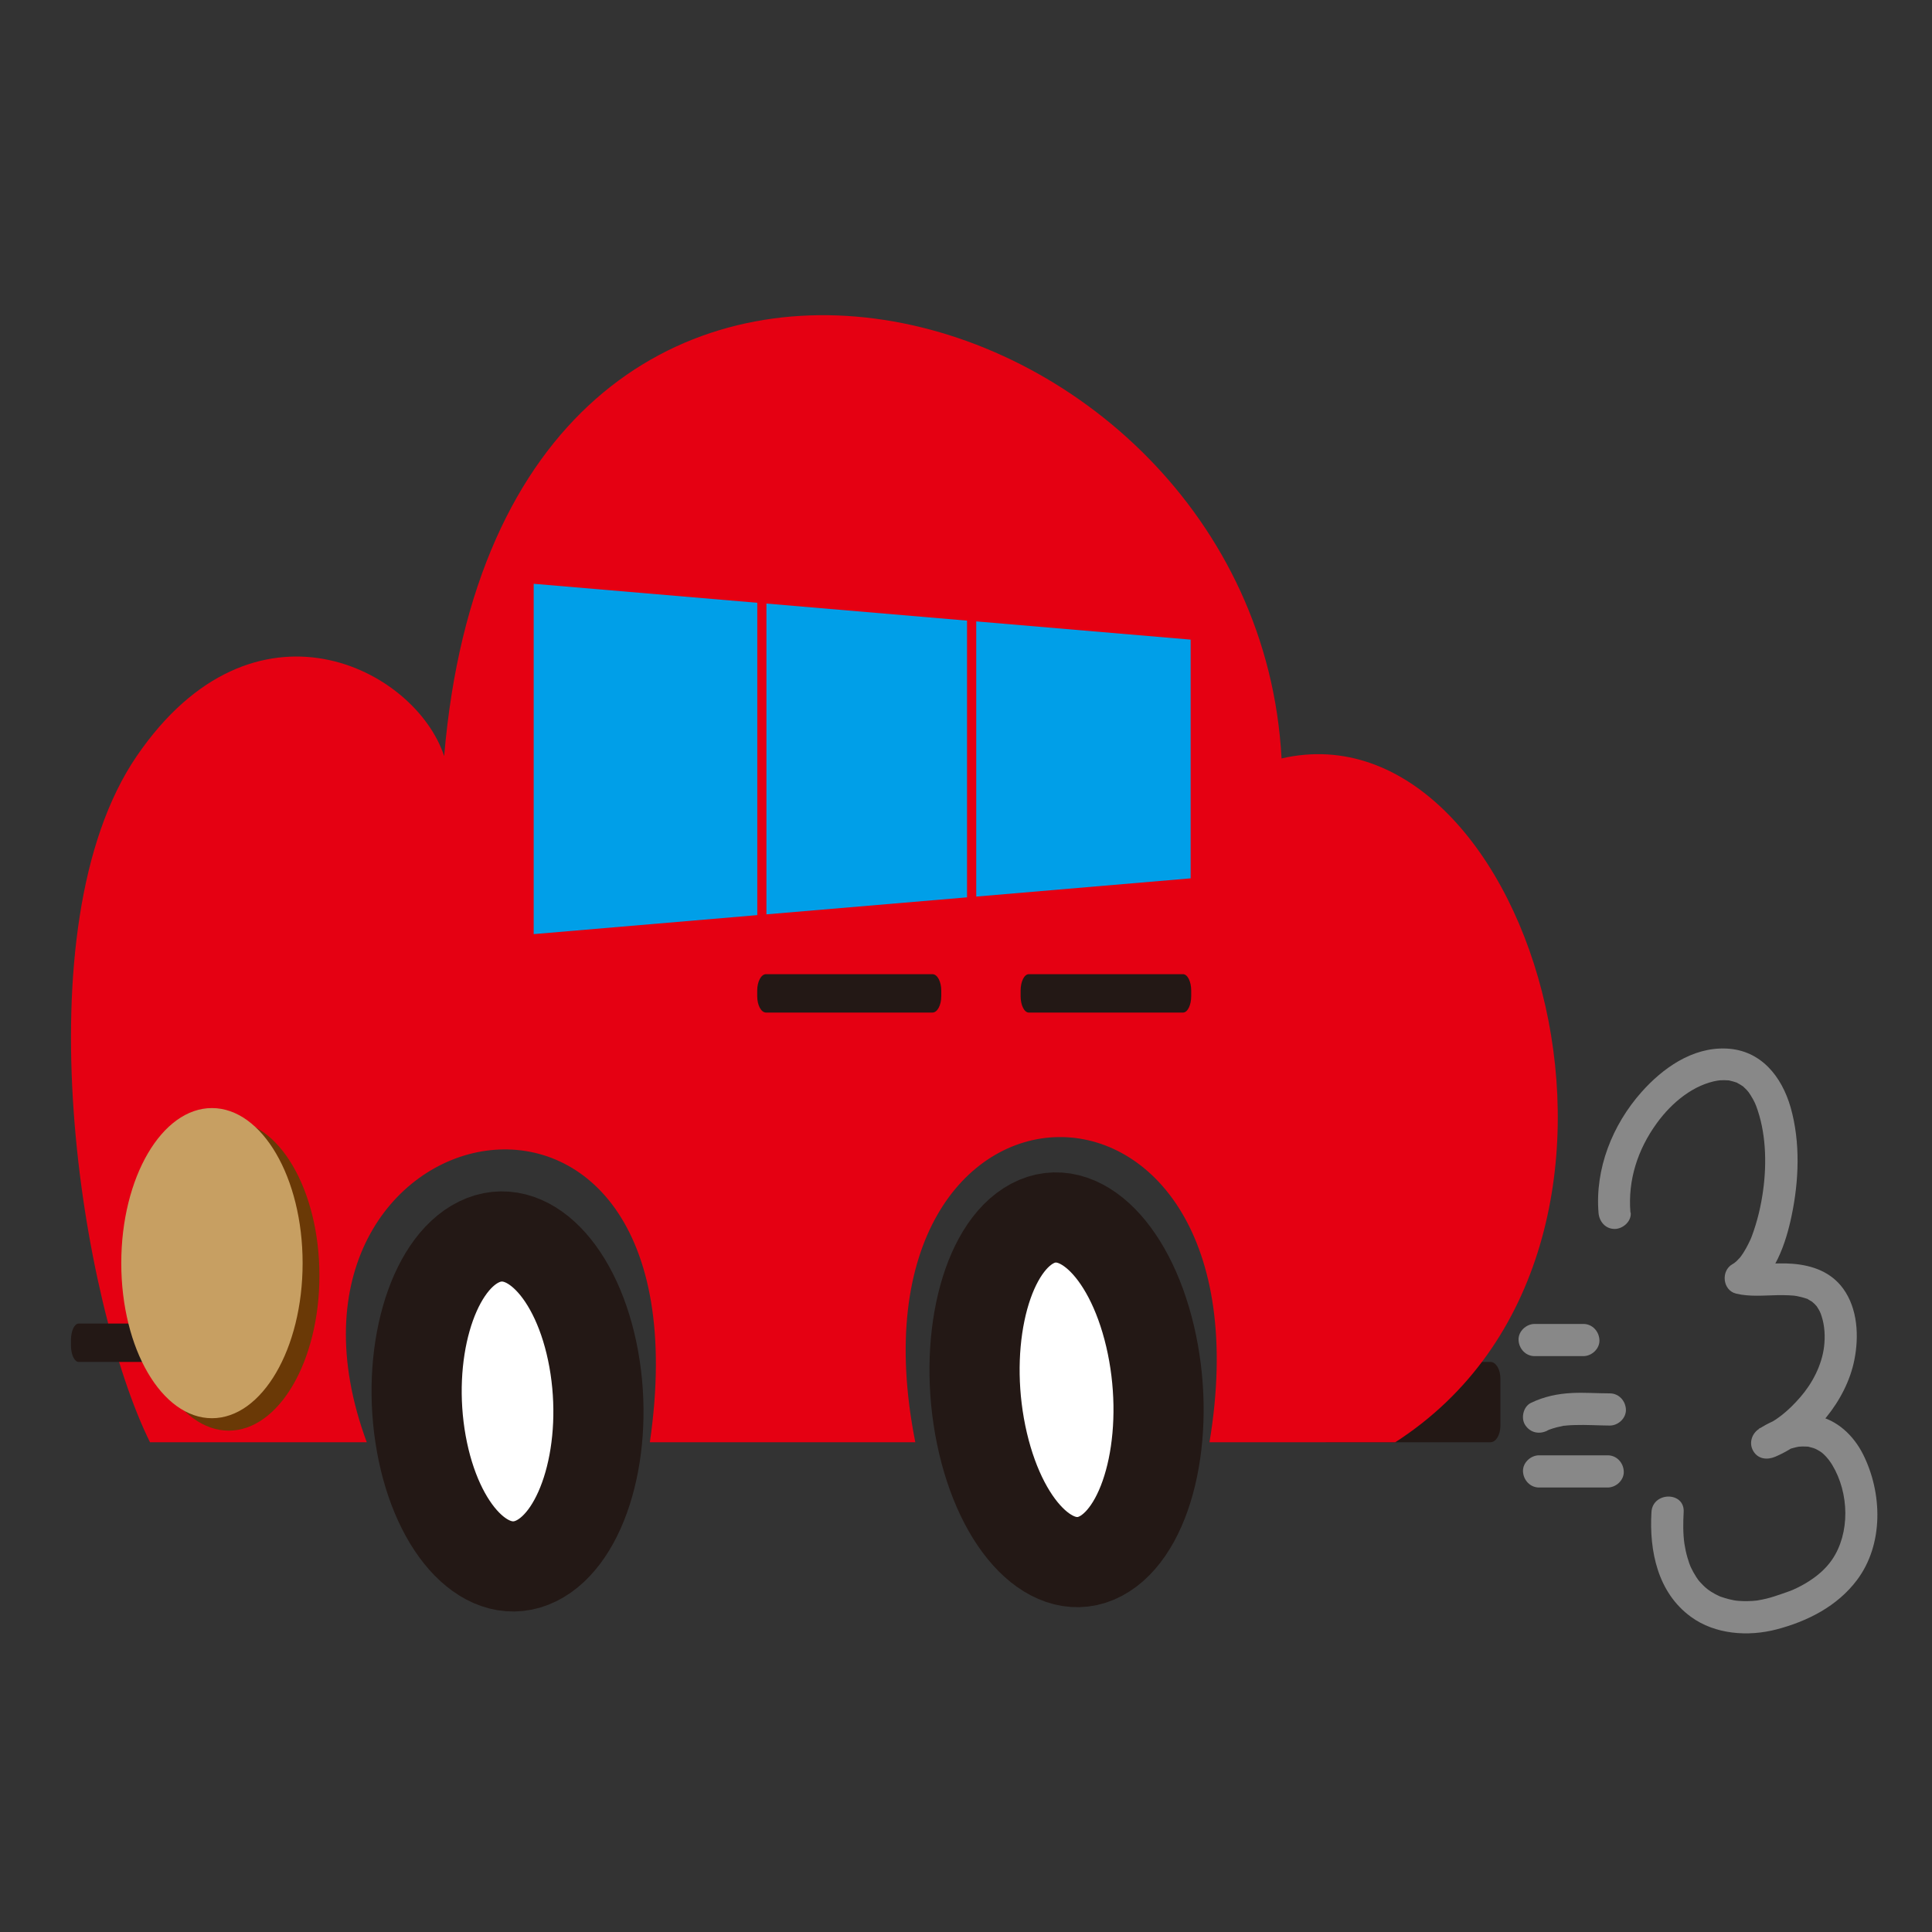
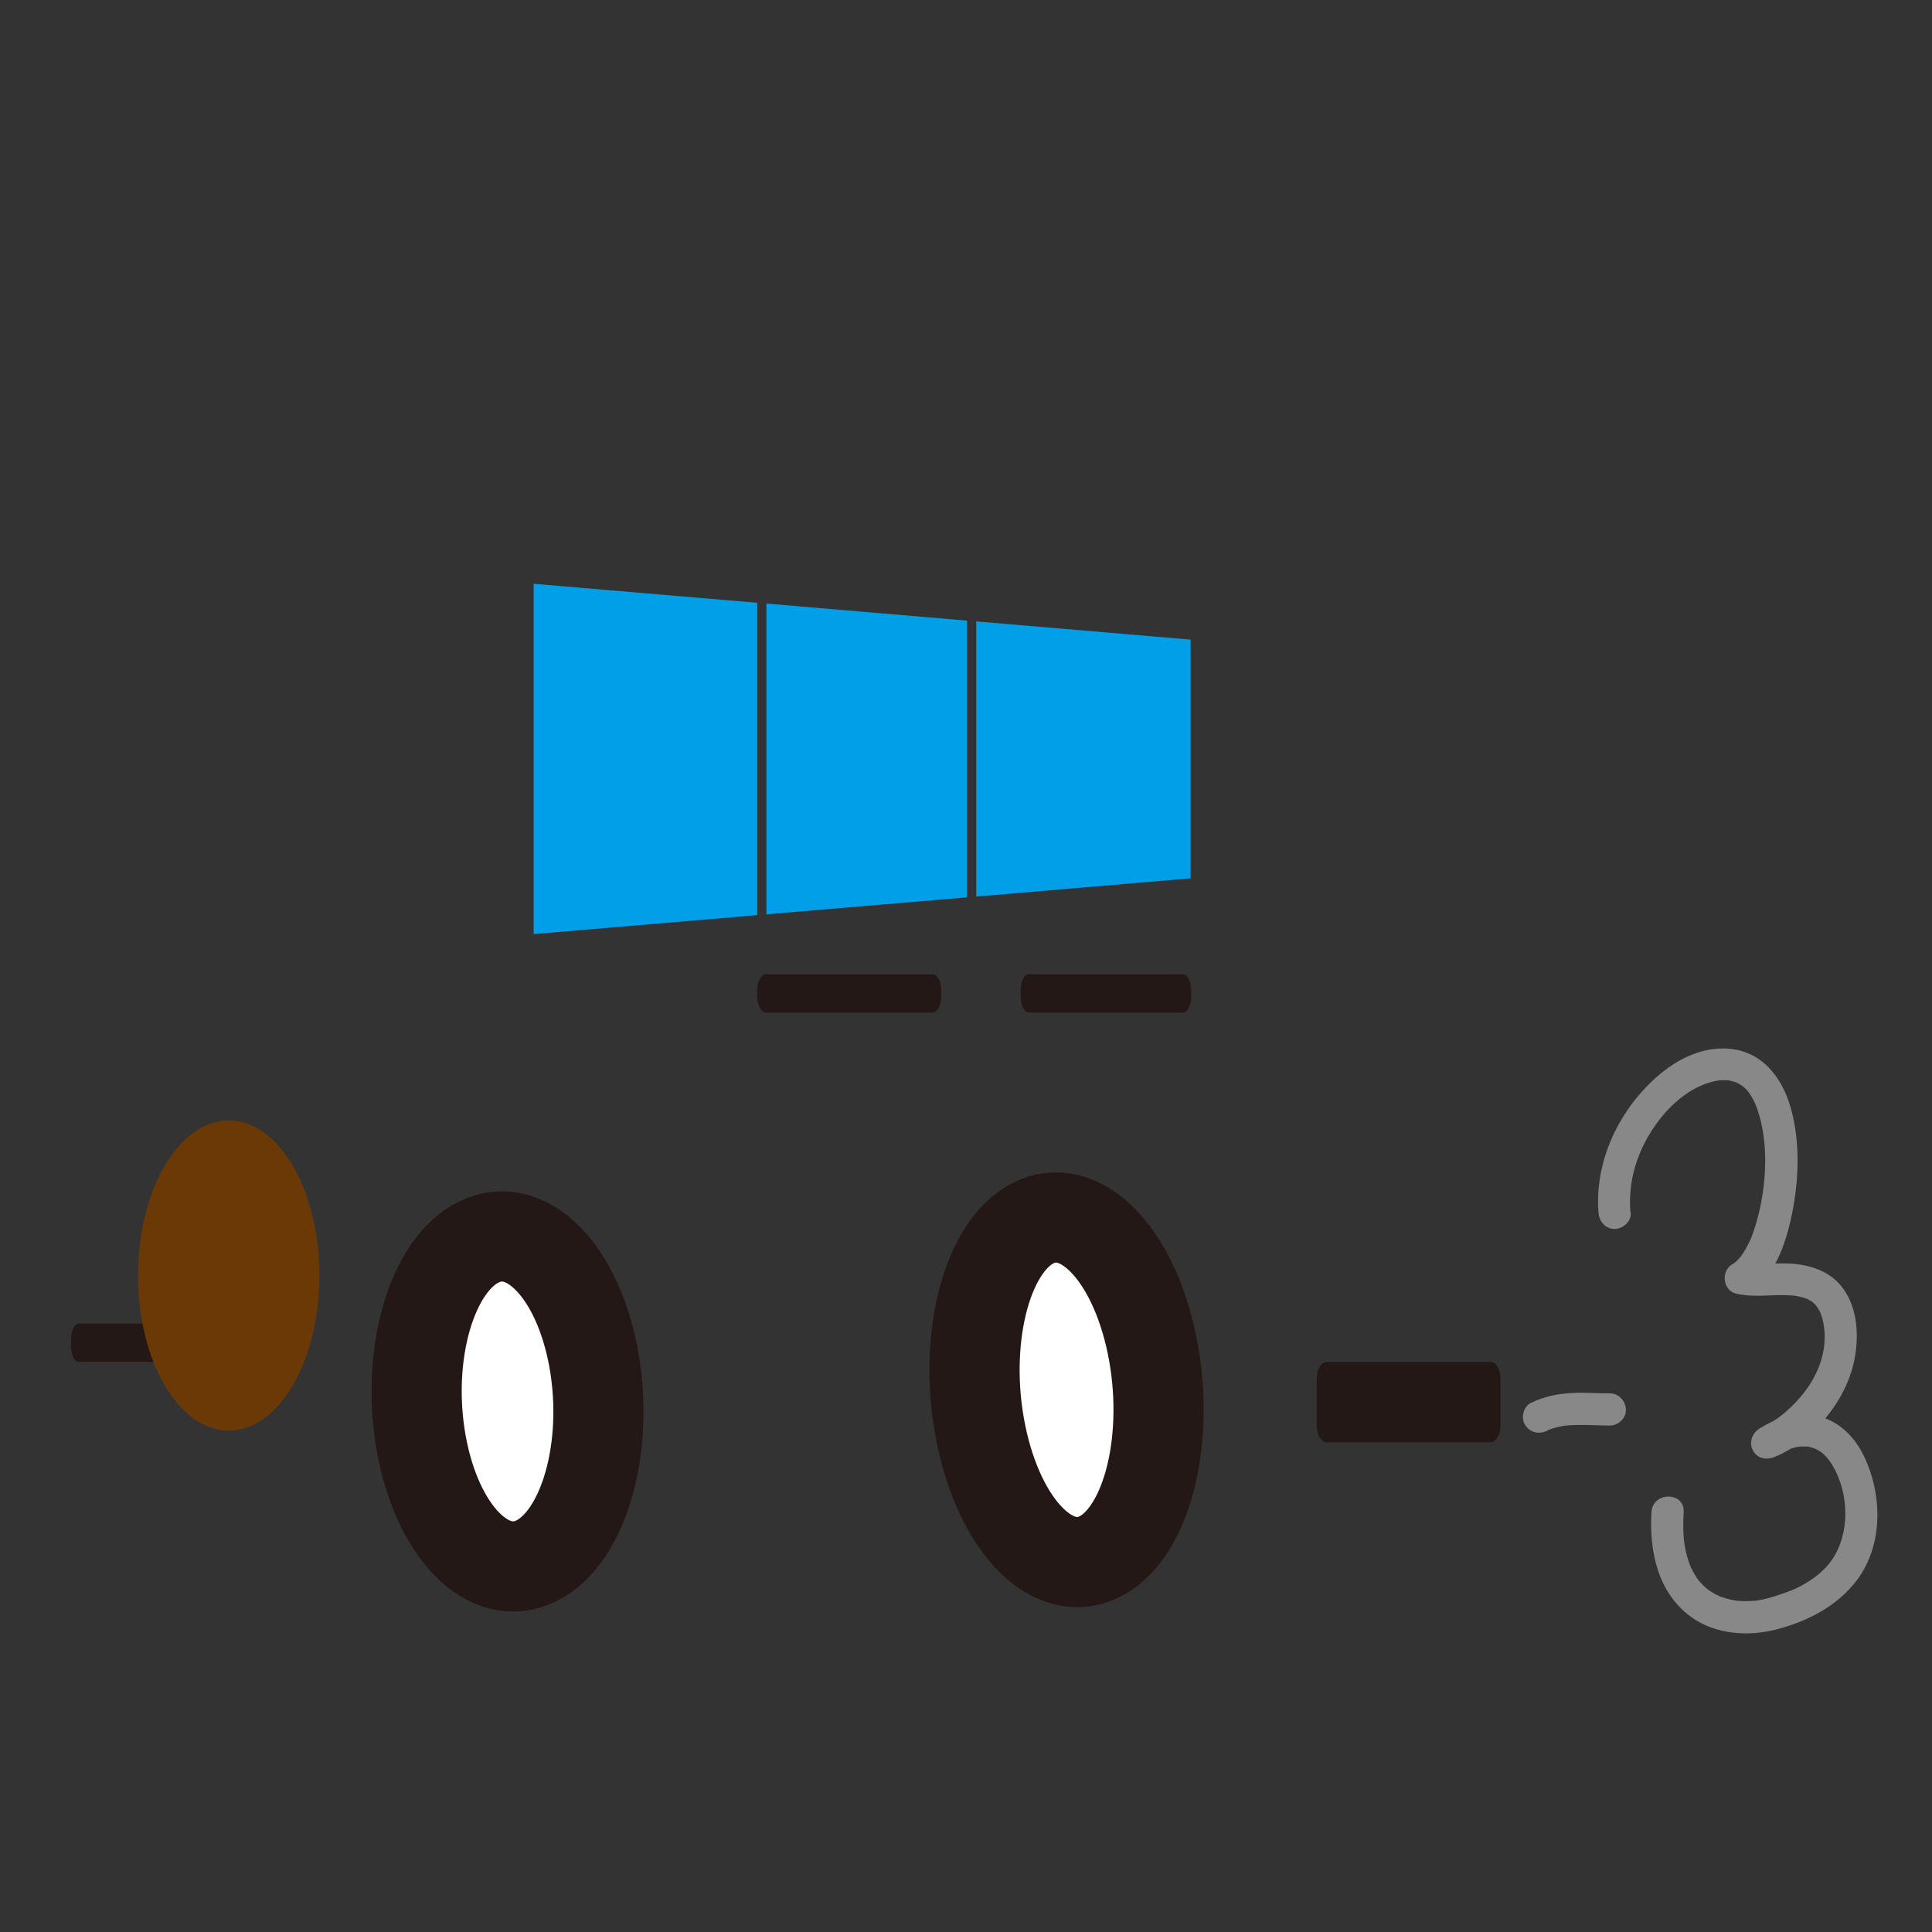
<svg xmlns="http://www.w3.org/2000/svg" id="_レイヤー_1" viewBox="0 0 300 300">
  <rect x="0" y="0" width="300" height="300" fill="#333333" stroke="none" />
  <defs>
    <style>.cls-1{fill:#009fe8;}.cls-2{fill:#6a3906;}.cls-3{fill:#c79f62;}.cls-4{fill:#e50012;}.cls-5{fill:#231815;}.cls-6{fill:#888;}.cls-7{fill:#fff;stroke:#231815;stroke-miterlimit:10;stroke-width:14px;}</style>
  </defs>
  <path class="cls-5" d="m232.98,221.4c0,1.41-.69,2.55-1.55,2.55h-25.42c-.85,0-1.55-1.14-1.55-2.55v-7.37c0-1.41.69-2.55,1.55-2.55h25.42c.85,0,1.55,1.14,1.55,2.55v7.37Z" />
-   <path class="cls-4" d="m23.29,223.95c-10.65-21.53-20.26-79.9-2.06-106.54,18.2-26.63,43.28-13.6,47.74,0,9.03-106.64,126.03-74.64,130.03.36,39-9,64.37,76.14,17.66,106.18h-28.85c10.65-64.03-58.05-62.33-45.68,0h-41.22c9.96-68.57-63.2-52.13-43.96,0H23.29Z" />
  <path class="cls-7" d="m92.2,211.05c2.46,13.67-1.53,27.69-8.93,31.32-7.39,3.63-15.38-4.52-17.85-18.19-2.46-13.67,1.53-27.69,8.93-31.32,7.39-3.63,15.38,4.52,17.85,18.19Z" />
  <path class="cls-7" d="m178.59,207.51c3.3,14.05.16,29.15-7,33.73-7.17,4.58-15.65-3.1-18.95-17.14-3.3-14.05-.16-29.15,7-33.73,7.17-4.58,15.65,3.1,18.95,17.14Z" />
  <path class="cls-5" d="m146.16,154.68c0,1.41-.61,2.55-1.37,2.55h-25.84c-.76,0-1.37-1.14-1.37-2.55v-.86c0-1.41.61-2.55,1.37-2.55h25.84c.76,0,1.37,1.14,1.37,2.55v.86Z" />
  <path class="cls-5" d="m36,208.93c0,1.41-.54,2.55-1.2,2.55H12.22c-.66,0-1.2-1.14-1.2-2.55v-.86c0-1.41.54-2.55,1.2-2.55h22.59c.66,0,1.2,1.14,1.2,2.55v.86Z" />
  <path class="cls-5" d="m184.97,154.68c0,1.41-.57,2.55-1.27,2.55h-23.95c-.7,0-1.27-1.14-1.27-2.55v-.86c0-1.41.57-2.55,1.27-2.55h23.95c.7,0,1.27,1.14,1.27,2.55v.86Z" />
  <ellipse class="cls-2" cx="35.52" cy="198.07" rx="14.08" ry="24.08" />
-   <ellipse class="cls-3" cx="32.91" cy="196.14" rx="14.08" ry="24.08" />
  <polygon class="cls-1" points="117.59 93.6 82.87 90.65 82.87 145.05 117.59 142.1 117.59 93.6" />
  <polygon class="cls-1" points="119.01 141.98 150.16 139.34 150.16 96.37 119.01 93.72 119.01 141.98" />
  <polygon class="cls-1" points="151.59 96.49 151.59 139.22 184.88 136.39 184.88 99.32 151.59 96.49" />
-   <path class="cls-6" d="m238.3,210.58h7.56c1.31,0,2.56-1.15,2.5-2.5s-1.1-2.5-2.5-2.5h-7.56c-1.31,0-2.56,1.15-2.5,2.5s1.1,2.5,2.5,2.5h0Z" />
  <path class="cls-6" d="m240.25,222.14c.12-.06.24-.12.36-.17-.29.12-.31.13-.05.03.18-.07.37-.13.55-.19.43-.14.87-.25,1.31-.33.17-.03.39-.11.57-.1-.35.04-.38.05-.09.01.13-.01.26-.03.38-.04.42-.04.84-.06,1.26-.07,1.81-.06,3.62.07,5.43.08,1.31,0,2.56-1.15,2.5-2.5s-1.1-2.5-2.5-2.5c-1.94,0-3.88-.15-5.82-.06-2.26.11-4.39.55-6.43,1.54-1.18.57-1.59,2.35-.9,3.42.78,1.21,2.16,1.51,3.42.9h0Z" />
-   <path class="cls-6" d="m238.99,230.98h10.65c1.31,0,2.56-1.15,2.5-2.5s-1.1-2.5-2.5-2.5h-10.65c-1.31,0-2.56,1.15-2.5,2.5s1.1,2.5,2.5,2.5h0Z" />
  <path class="cls-6" d="m253.17,188.25c-.41-5.01,1.13-9.75,4.08-13.82,2.36-3.26,5.75-6.04,9.58-6.66-.57.09.16-.01.24-.02.22,0,.44-.02.66-.02s.44.01.65.03c.7.05-.49-.13.19.03.35.08.69.17,1.03.29.65.23-.42-.24.19.09.26.14.51.28.75.45.59.39-.33-.32.21.16.17.16.34.32.5.49.04.04.52.64.2.22.14.19.26.38.39.58.6.97.78,1.41,1.09,2.33,1.39,4.15,1.41,8.99.73,13.24-.2,1.25-.46,2.5-.8,3.72-.17.62-.36,1.24-.57,1.85-.09.25-.18.5-.27.75-.06.16-.13.32-.19.48.09-.2.07-.17-.05.1-.42.91-.9,1.8-1.49,2.61.34-.46-.06.07-.12.14-.18.19-.36.37-.54.56-.09.09-.58.46-.05.08-.19.14-.38.26-.58.38-1.82,1.04-1.51,4.07.6,4.57s4.34.27,6.5.23c.53,0,1.06,0,1.59.02.26.01.53.04.79.05.07,0,.55.06.23.02s.33.06.33.06c.5.1.99.22,1.48.39.39.14-.21-.16.29.14.15.09.71.43.57.33-.17-.13.33.3.42.39.11.11.21.22.31.34-.07-.09-.23-.35.04.07.41.63.52.86.72,1.49.48,1.52.56,3.13.37,4.71-.36,2.9-1.83,5.69-3.69,7.83s-3.76,3.75-6.41,4.88l2.52,4.32c.44-.28.89-.55,1.35-.78.09-.04.65-.3.33-.16.27-.11.54-.2.82-.29.23-.07.47-.13.71-.19.11-.03.7-.13.49-.1s.38-.02.49-.02c.27,0,.54,0,.81.02.47.03-.21-.07.25.04.23.06.45.11.67.18.13.04.63.26.28.1.26.12.5.27.74.41.61.36,1.39,1.25,1.91,2.11,2.67,4.44,2.76,10.61-.01,14.69-1,1.48-2.46,2.71-4.12,3.69-.44.26-.9.51-1.36.73-.21.1-.42.2-.63.29-.02.01-.37.16-.12.05s-.18.07-.22.09c-.82.31-1.66.58-2.49.86s-1.7.48-2.58.63c-.29.05.1,0,.13-.01-.11.01-.21.03-.32.04-.22.02-.43.04-.65.06-.47.03-.94.04-1.41.03-.43-.01-.86-.04-1.29-.09.45.05,0,0-.19-.04-.25-.05-.49-.1-.74-.16-.42-.1-.83-.24-1.24-.37-.1-.03-.2-.07-.3-.11.03.01.36.16.1.04-.23-.1-.46-.21-.68-.33-.45-.24-.89-.51-1.3-.82.36.26-.17-.15-.27-.24-.23-.2-.44-.42-.65-.64-.19-.2-.37-.4-.54-.62.24.31-.18-.27-.24-.37-.32-.5-.61-1.02-.86-1.56-.03-.06-.1-.22-.21-.53s-.21-.63-.3-.95c-.2-.69-.35-1.39-.46-2.1-.23-1.58-.21-3.31-.12-4.94.19-3.21-4.81-3.2-5,0-.36,6.06.97,12.51,6.13,16.27,3.76,2.75,8.9,3.1,13.3,1.95,4.82-1.26,9.44-3.61,12.48-7.66,4.16-5.53,3.96-13.51.95-19.52-1.45-2.89-4.02-5.38-7.29-5.99s-6.25.34-8.87,2.04c-1.13.73-1.6,2.22-.9,3.42.75,1.29,2.17,1.43,3.42.9,5.93-2.51,11.02-8.71,12.28-15,.74-3.67.54-8-1.75-11.13-1.88-2.56-4.73-3.58-7.8-3.83-1.42-.12-2.85-.04-4.27,0-.62.02-1.25.04-1.87.02-.32,0-.63-.04-.95-.06-.16,0-.44-.11.14.02-.16-.04-.33-.06-.49-.1l.6,4.57c4.02-2.31,5.76-7.64,6.65-11.9,1.14-5.43,1.38-11.38-.13-16.76-1.37-4.85-4.61-8.96-9.97-9.21s-9.98,3.12-13.22,6.77c-4.51,5.09-7.22,11.89-6.66,18.74.11,1.35,1.07,2.5,2.5,2.5,1.27,0,2.61-1.15,2.5-2.5h0Z" />
</svg>